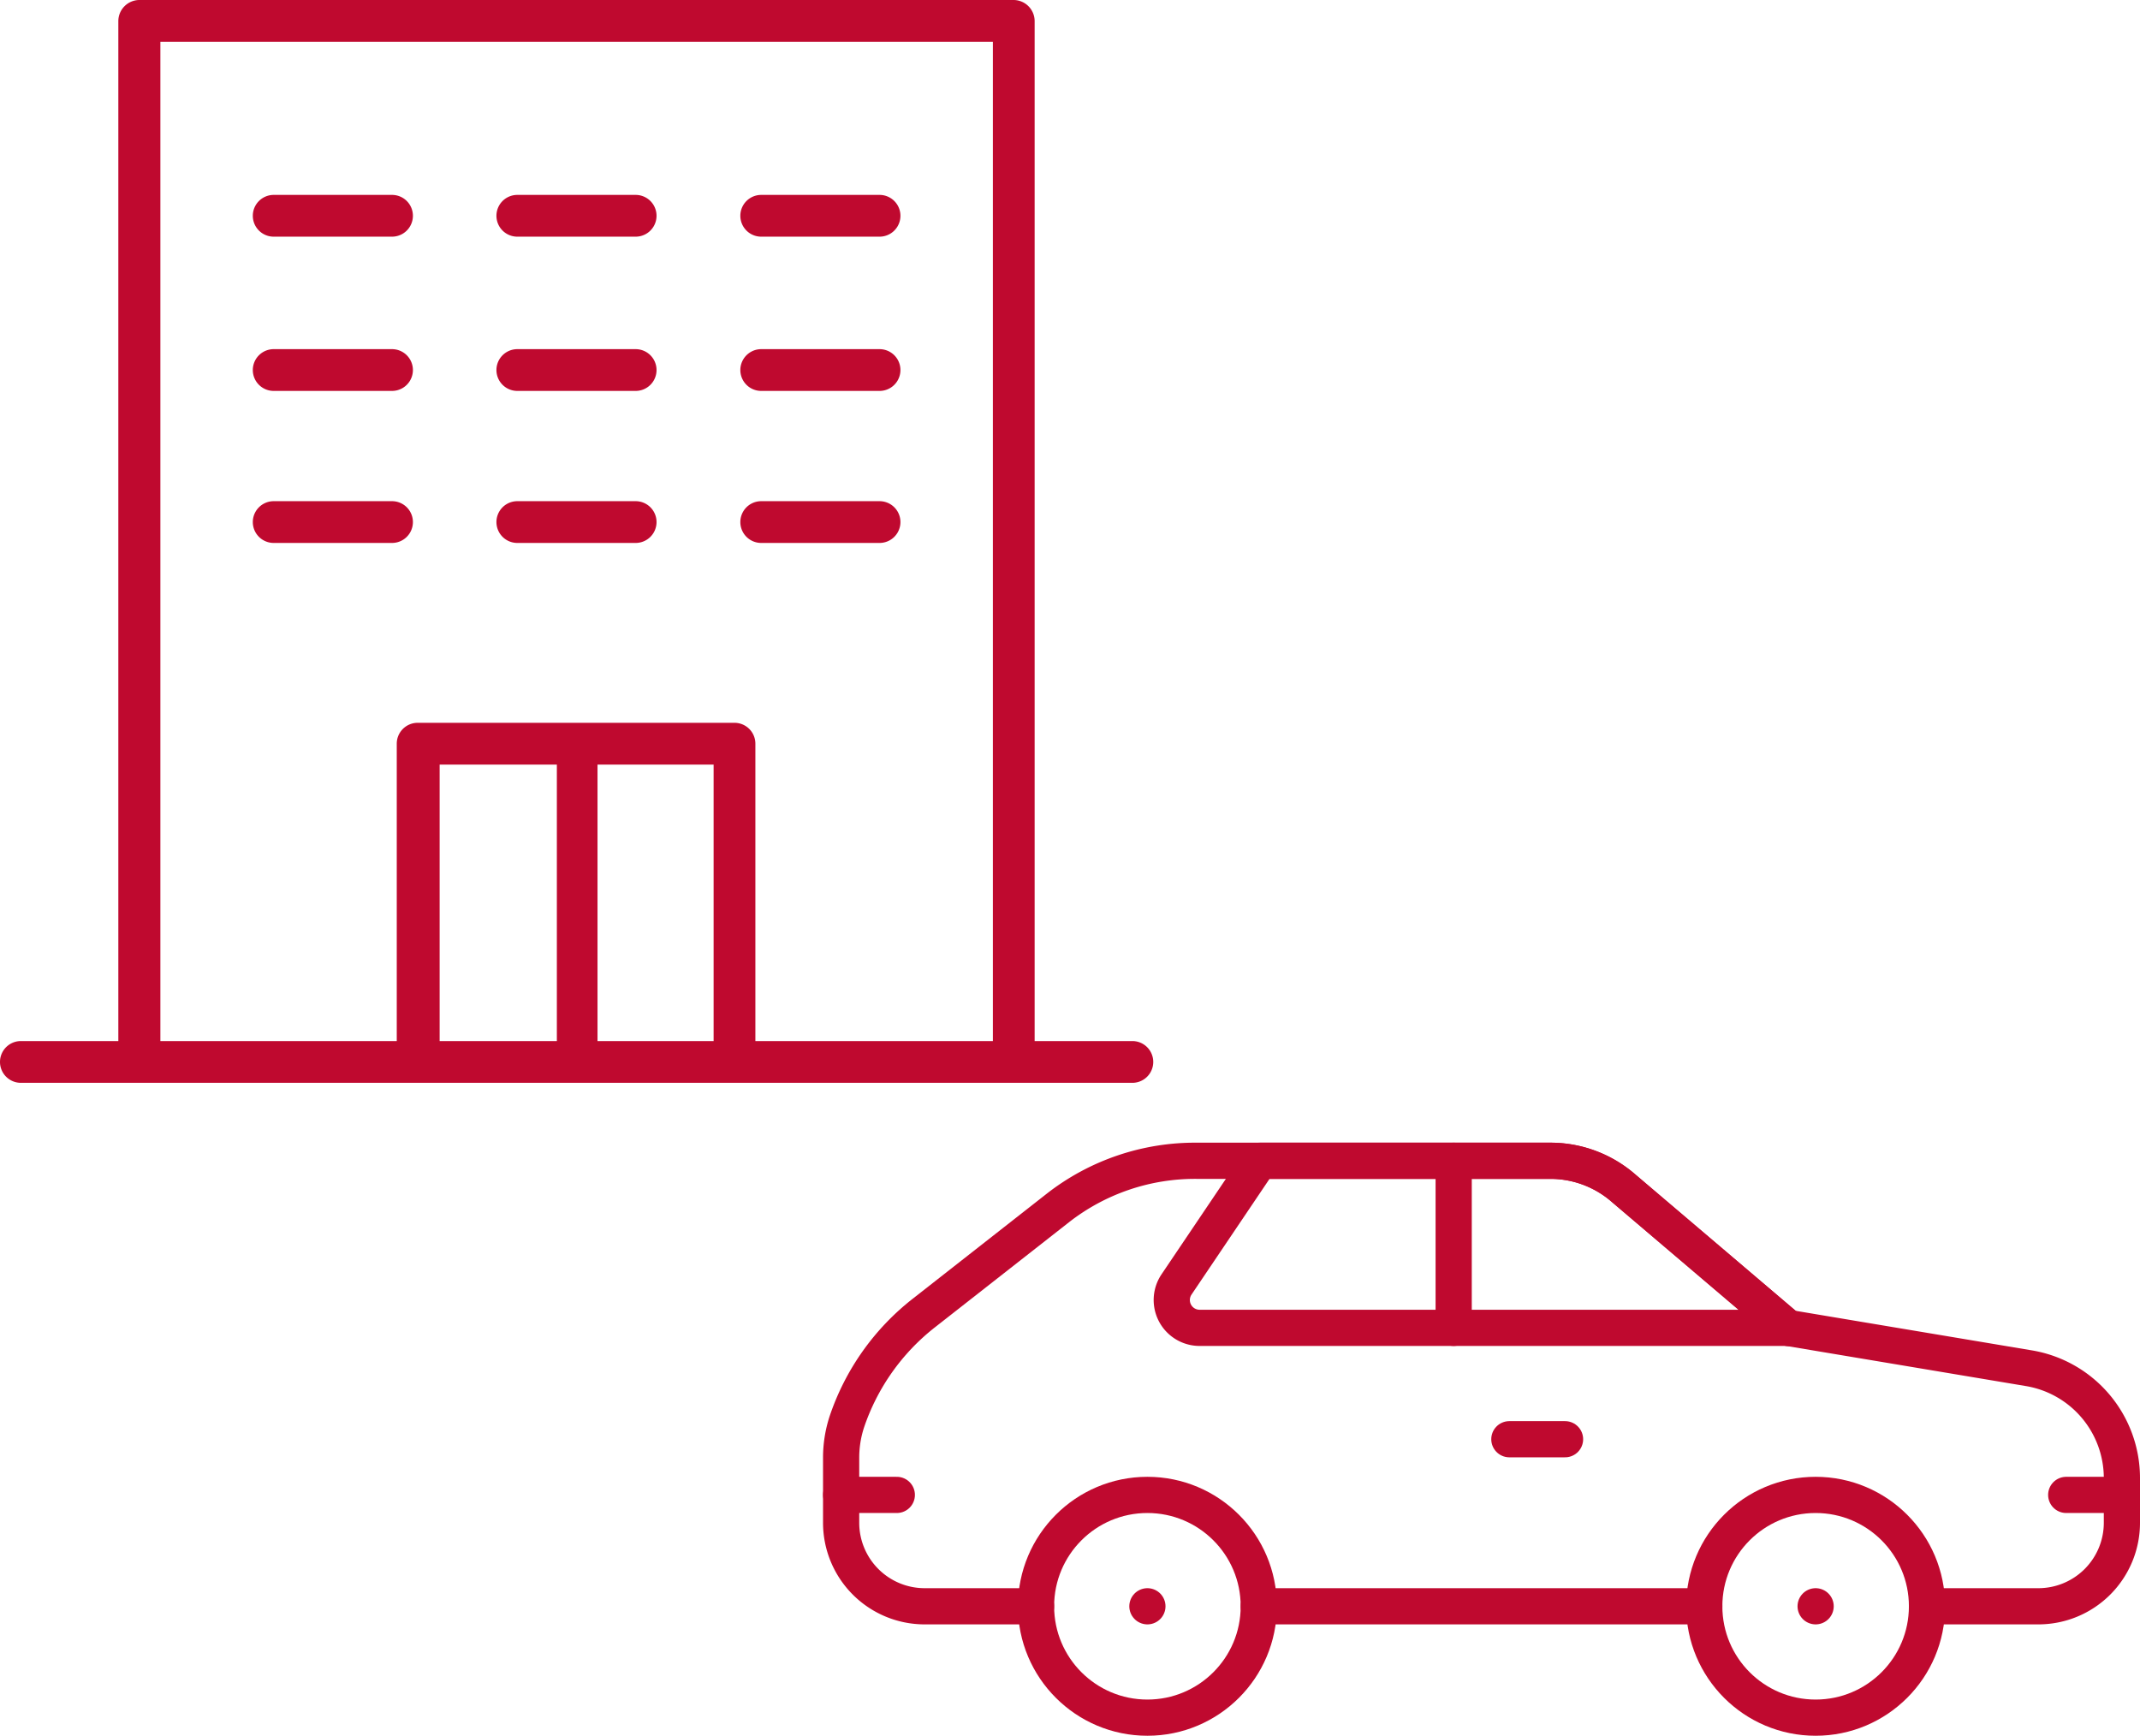
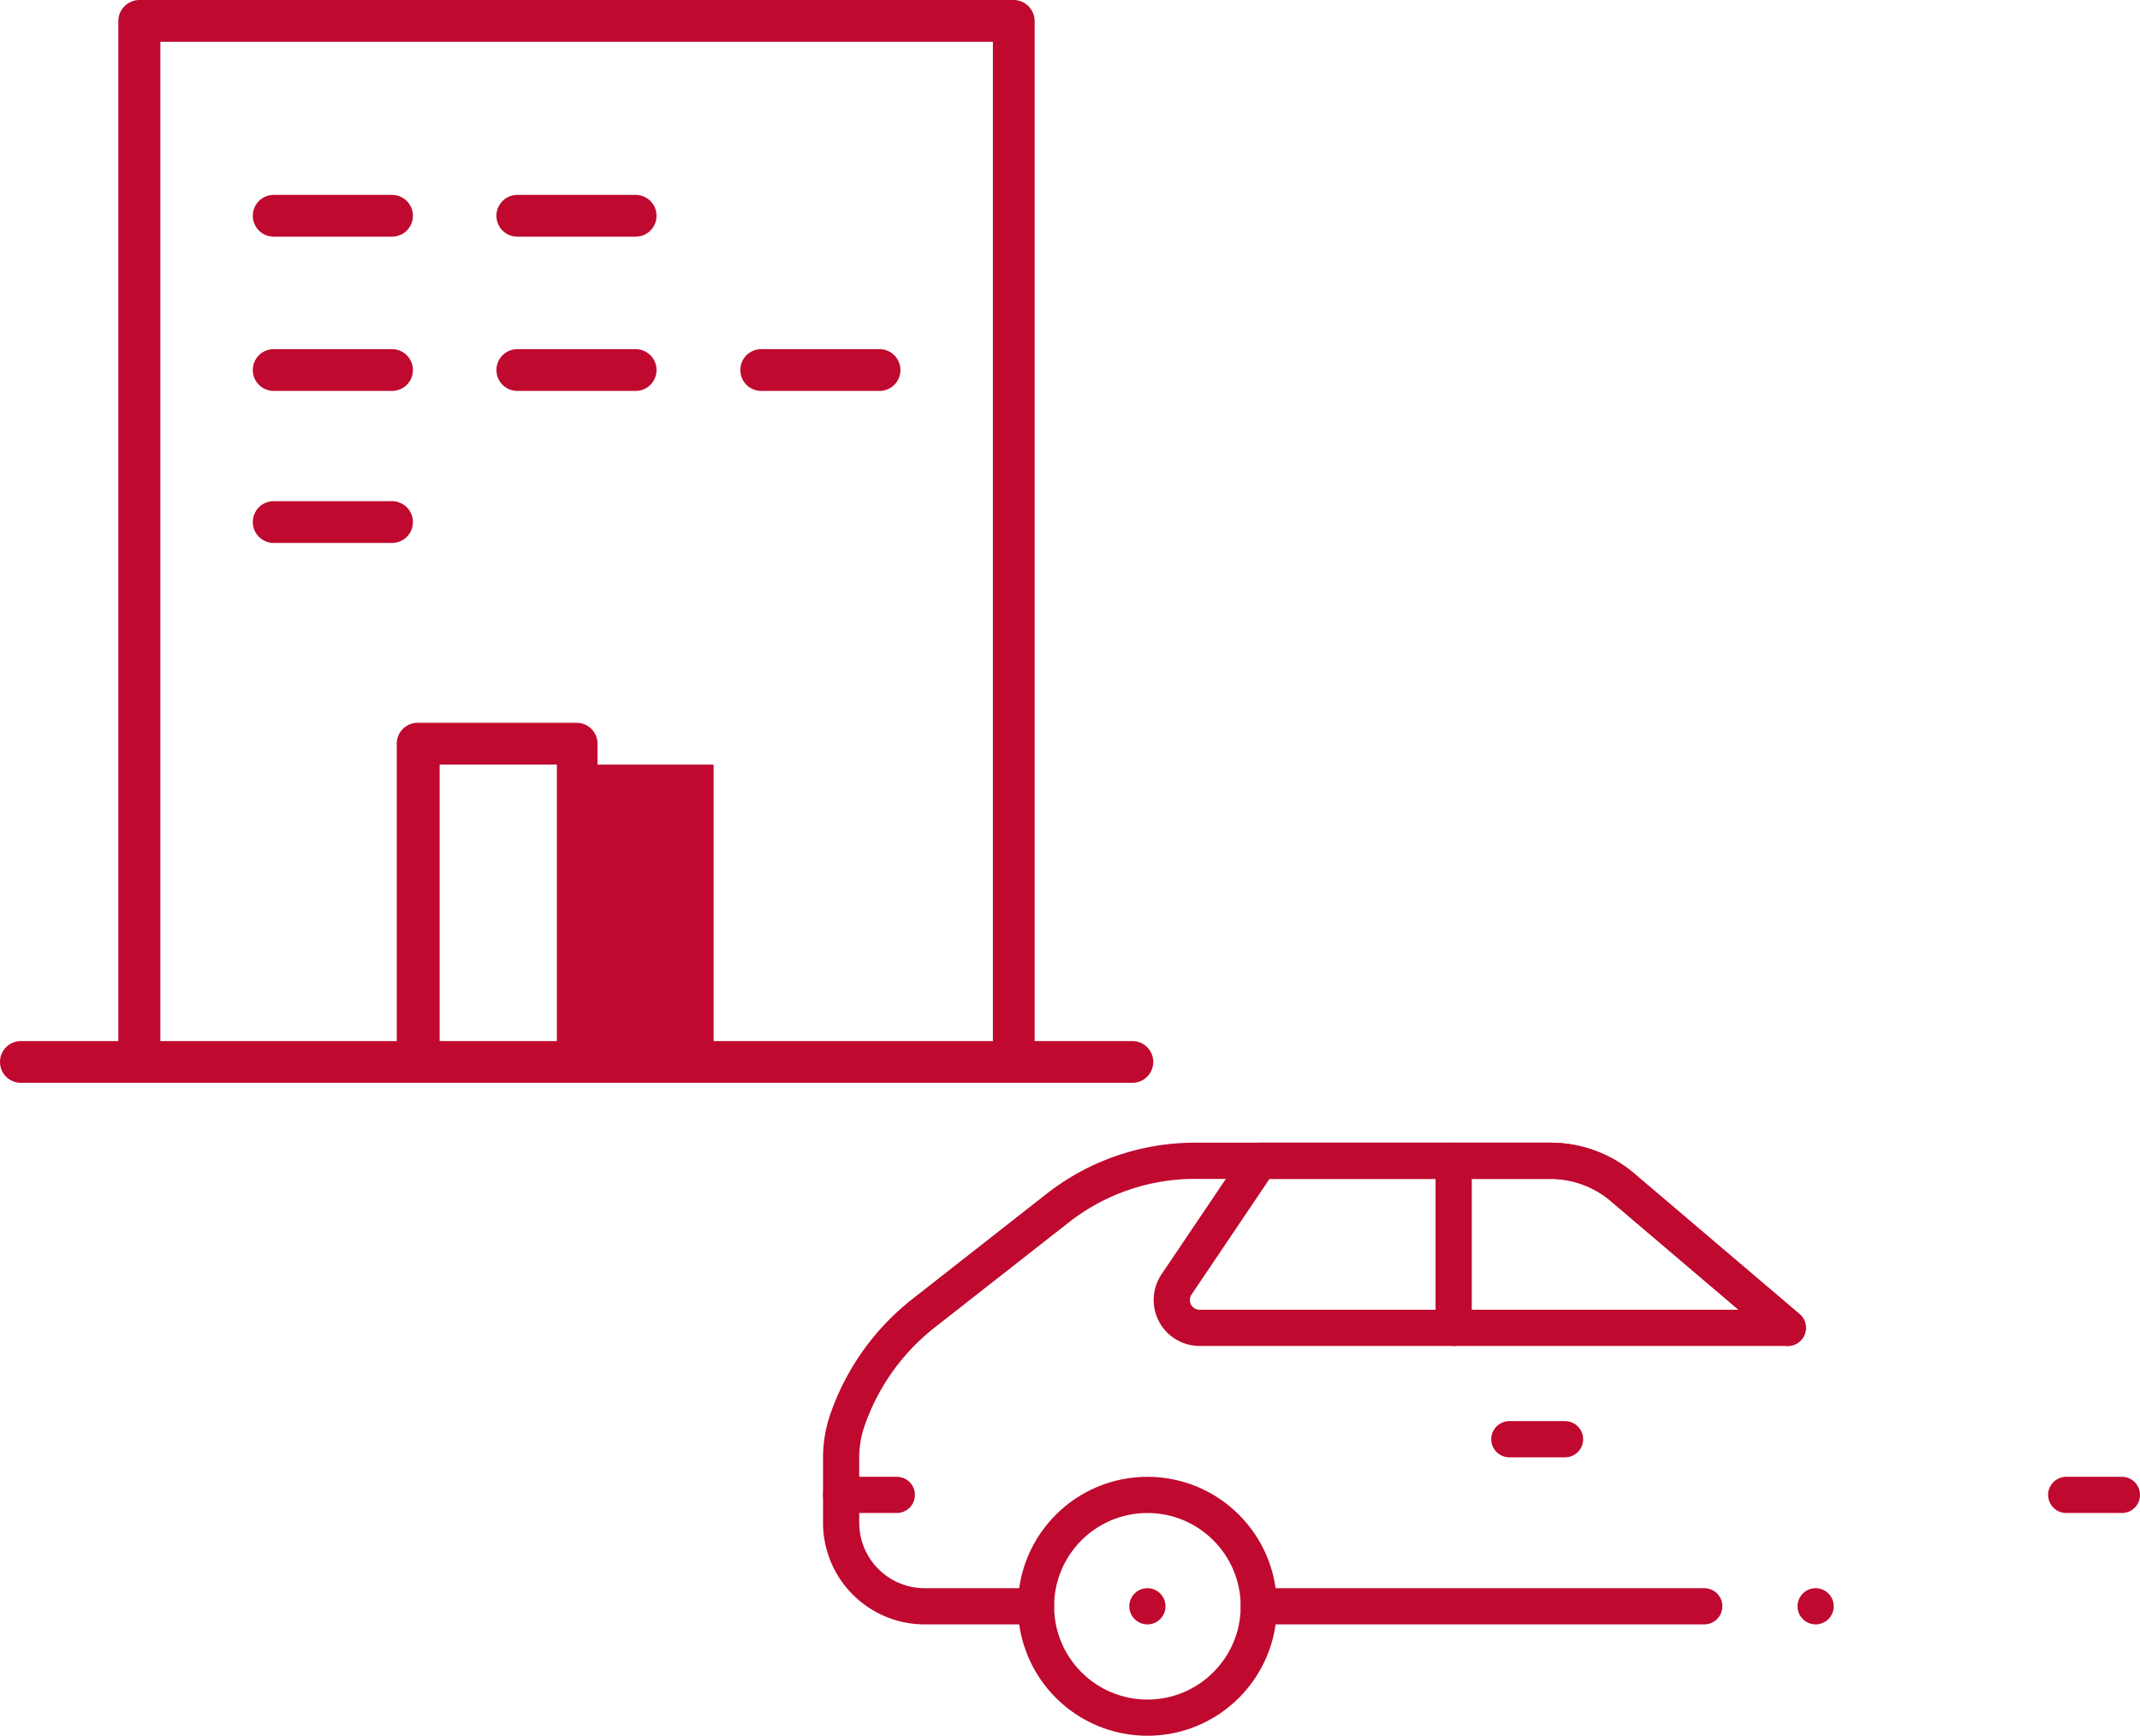
<svg xmlns="http://www.w3.org/2000/svg" viewBox="0 0 76.86 62.34">
  <defs>
    <style>.cls-1{fill:#bf092f;}.cls-2{fill:none;stroke:#bf092f;stroke-linecap:round;stroke-linejoin:round;stroke-width:1.3px;}</style>
  </defs>
  <g id="Layer_2" data-name="Layer 2">
    <g id="Layer_1-2" data-name="Layer 1">
-       <path class="cls-1" d="M36.41,0H5a.76.76,0,0,0-.75.75V37.39H.75a.75.75,0,0,0,0,1.5H40.67a.75.75,0,0,0,0-1.5H37.16V.75A.76.76,0,0,0,36.41,0ZM15.79,37.39V27.46H20v9.93Zm5.67,0V27.46h4.17v9.93Zm5.67,0V26.71a.75.75,0,0,0-.75-.75H15a.75.75,0,0,0-.75.75V37.39H5.76V1.5h29.9V37.39Z" />
+       <path class="cls-1" d="M36.41,0H5a.76.76,0,0,0-.75.75V37.39H.75a.75.75,0,0,0,0,1.5H40.67a.75.75,0,0,0,0-1.5H37.16V.75A.76.76,0,0,0,36.41,0ZM15.79,37.39V27.46H20v9.93Zm5.67,0V27.46h4.17v9.93ZV26.71a.75.75,0,0,0-.75-.75H15a.75.75,0,0,0-.75.75V37.39H5.76V1.5h29.9V37.39Z" />
      <path class="cls-1" d="M14.08,7H9.83a.75.75,0,0,0,0,1.5h4.25a.75.75,0,1,0,0-1.5Z" />
      <path class="cls-1" d="M22.83,7H18.58a.75.75,0,0,0,0,1.5h4.25a.75.75,0,0,0,0-1.5Z" />
-       <path class="cls-1" d="M31.59,7H27.34a.75.75,0,0,0,0,1.5h4.25a.75.75,0,0,0,0-1.5Z" />
      <path class="cls-1" d="M14.08,12.54H9.83a.75.75,0,1,0,0,1.5h4.25a.75.75,0,0,0,0-1.5Z" />
      <path class="cls-1" d="M22.83,12.54H18.58a.75.75,0,0,0,0,1.5h4.25a.75.75,0,0,0,0-1.5Z" />
      <path class="cls-1" d="M31.59,12.54H27.34a.75.75,0,1,0,0,1.5h4.25a.75.75,0,0,0,0-1.5Z" />
      <path class="cls-1" d="M14.08,18H9.83a.75.75,0,1,0,0,1.5h4.25a.75.75,0,0,0,0-1.5Z" />
-       <path class="cls-1" d="M22.83,18H18.58a.75.75,0,0,0,0,1.5h4.25a.75.75,0,0,0,0-1.5Z" />
-       <path class="cls-1" d="M31.59,18H27.34a.75.75,0,1,0,0,1.5h4.25a.75.75,0,0,0,0-1.5Z" />
-       <circle class="cls-2" cx="65.21" cy="57.69" r="4" />
      <path class="cls-2" d="M37.21,57.69h-4a3,3,0,0,1-3-3V52.34a4.15,4.15,0,0,1,.2-1.26h0a8.34,8.34,0,0,1,2.78-3.93L38,43.38A8,8,0,0,1,43,41.69H55.73a4,4,0,0,1,2.6,1l5.88,5" />
      <path class="cls-2" d="M64.21,47.69H43.08a1,1,0,0,1-.83-1.55l3-4.45H55.73a4,4,0,0,1,2.6,1Z" />
      <line class="cls-2" x1="52.21" y1="41.69" x2="52.21" y2="47.69" />
      <line class="cls-2" x1="65.21" y1="57.69" x2="65.21" y2="57.69" />
      <line class="cls-2" x1="41.21" y1="57.69" x2="41.21" y2="57.69" />
      <circle class="cls-2" cx="41.21" cy="57.69" r="4" />
      <line class="cls-2" x1="61.21" y1="57.69" x2="45.21" y2="57.69" />
      <line class="cls-2" x1="54.21" y1="51.69" x2="56.21" y2="51.69" />
-       <path class="cls-2" d="M69.21,57.69h4a3,3,0,0,0,3-3V53.08a4,4,0,0,0-3.34-3.94l-8.66-1.45" />
      <line class="cls-2" x1="76.21" y1="53.69" x2="74.21" y2="53.69" />
      <line class="cls-2" x1="30.21" y1="53.69" x2="32.21" y2="53.69" />
    </g>
  </g>
</svg>